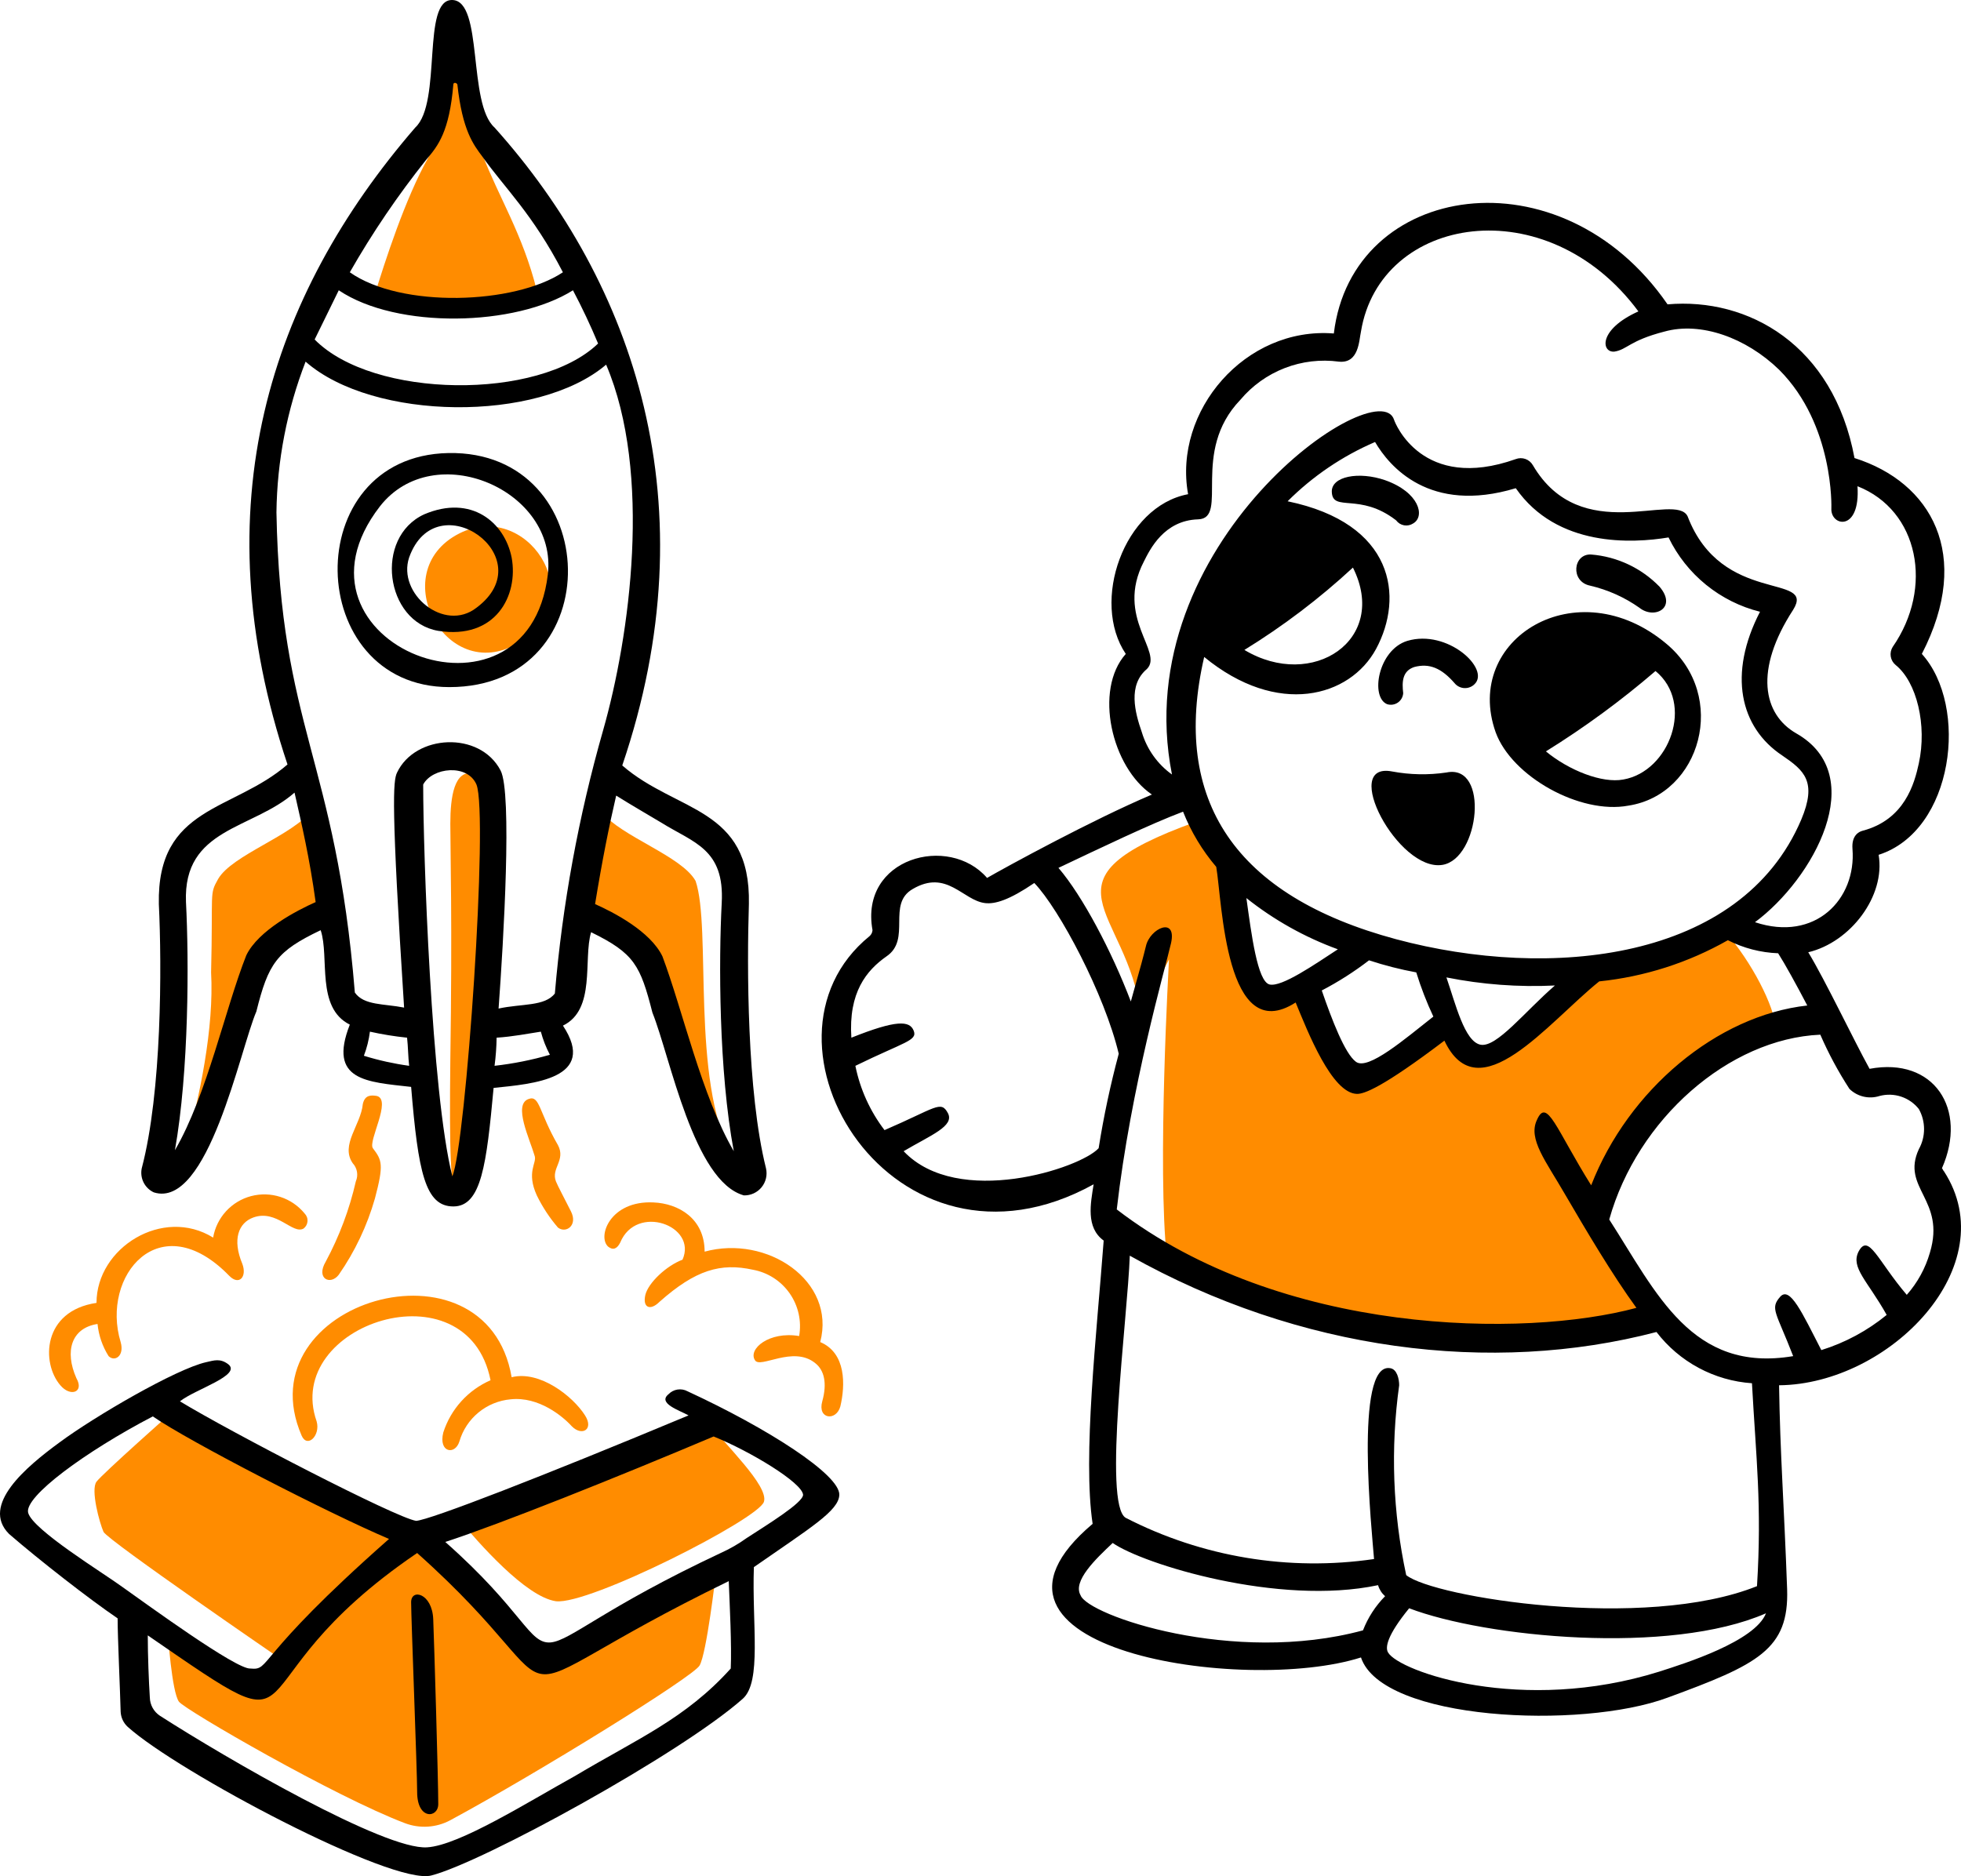
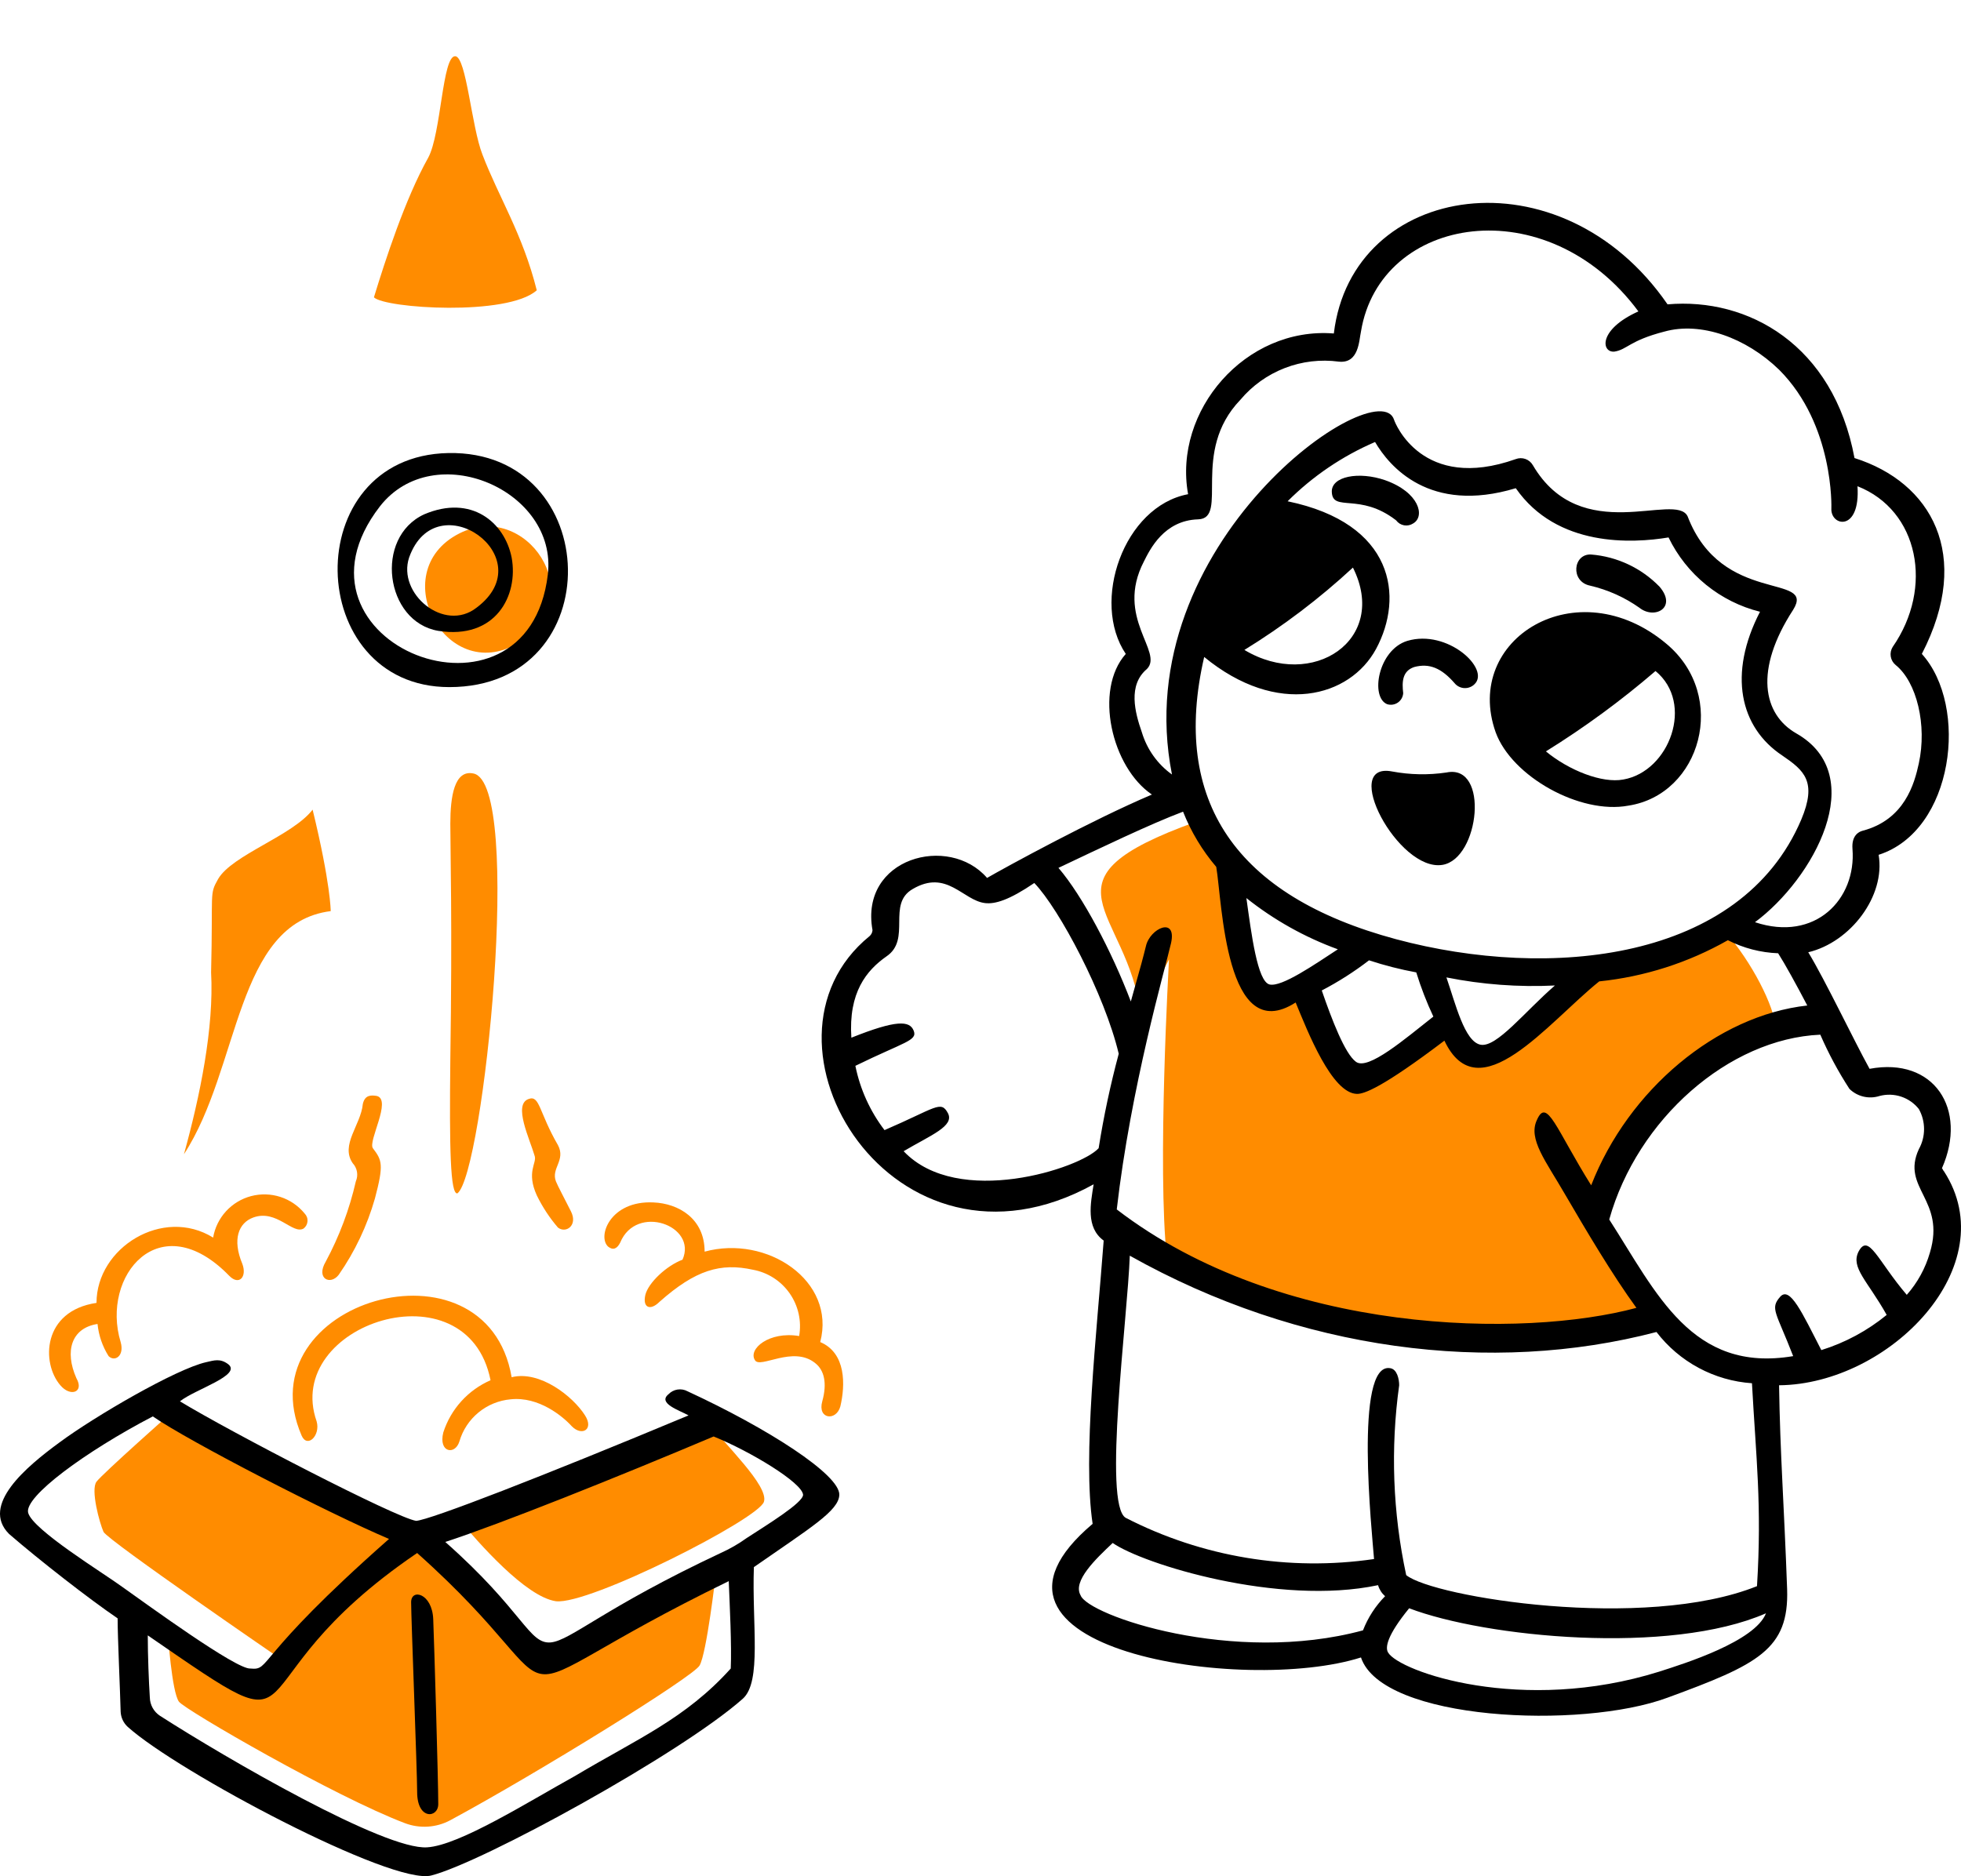
<svg xmlns="http://www.w3.org/2000/svg" width="255" height="244" viewBox="0 0 255 244" fill="none">
  <path d="M59.474 155.206C62.872 152.724 68.101 101.904 61.565 100.597C59.08 100.074 58.558 103.602 58.558 107.13C58.558 110.787 58.827 119.933 58.558 137.831C58.428 149.458 58.558 155.337 59.474 155.206Z" fill="#FF8C00" />
  <path d="M68.752 142.925C66.67 143.62 68.903 148.157 69.536 150.371C69.805 151.286 68.422 152.433 69.805 155.469C70.538 156.974 71.461 158.379 72.551 159.65C73.583 160.455 75.164 159.382 74.25 157.559C73.336 155.736 72.551 154.294 72.289 153.641C71.635 151.941 73.595 150.897 72.557 148.937C70.06 144.625 70.194 142.403 68.752 142.925Z" fill="#FF8C00" />
  <path d="M59.736 69.373C49.819 74.381 58.199 89.745 67.838 83.353C76.752 77.441 68.397 65 59.736 69.373Z" fill="#FF8C00" />
-   <path d="M85.225 125.42C87.318 128.685 90.057 145.408 95.157 150.237C89.798 140.444 92.543 120.713 90.451 114.571C88.621 111.306 80.779 108.823 78.165 105.558C75.812 115.351 75.812 118.753 75.812 118.753C75.812 118.753 83.261 121.238 85.225 125.42Z" fill="#FF8C00" />
  <path d="M57.644 186.3C56.99 188.912 59.173 189.293 59.736 187.475C60.165 185.996 61.031 184.681 62.22 183.702C63.409 182.723 64.866 182.126 66.401 181.988C70.061 181.597 73.197 184.21 74.374 185.515C75.681 186.822 77.249 185.908 76.073 184.078C74.505 181.597 70.192 178.2 66.532 179.115C63.264 160.042 31.704 169.244 39.215 186.693C39.955 188.41 41.698 186.693 41.175 184.863C36.731 172.191 60.78 164.352 63.788 179.508C62.34 180.14 61.044 181.072 59.985 182.243C58.925 183.414 58.127 184.797 57.644 186.3Z" fill="#FF8C00" />
  <path d="M69.798 37.754C67.969 30.439 64.832 25.604 62.74 20.117C61.303 16.459 60.649 7.444 59.212 7.314C57.513 7.18 57.381 17.375 55.683 20.509C52.676 25.865 50.063 33.965 48.624 38.669C50.063 40.109 66.008 41.154 69.798 37.754Z" fill="#FF8C00" />
  <path d="M22.615 183.425C22.615 183.425 13.334 191.655 12.549 192.702C11.764 193.748 12.941 198.058 13.464 199.233C14.118 200.41 36.599 215.825 36.599 215.825C35.533 217.022 34.398 218.156 33.201 219.223C32.809 219.357 21.83 212.428 21.83 212.428C21.83 212.428 22.331 220.021 23.267 221.313C24.035 222.37 43.657 233.724 52.675 237.12C53.626 237.479 54.644 237.629 55.658 237.561C56.673 237.494 57.661 237.21 58.557 236.729C69.929 230.588 90.187 218.046 90.971 216.607C91.886 215.038 93.064 204.849 93.064 204.849C74.384 213.56 73.536 218.554 66.7 211.859C64.331 209.54 53.445 199.663 53.445 199.663L22.615 183.425Z" fill="#FF8C00" />
  <path d="M91.758 184.601C91.366 184.797 70.197 193.285 59.615 197.525C62.194 200.611 68.338 207.667 72.283 208.248C76.596 208.771 98.684 197.535 99.338 195.313C99.989 193.23 94.241 187.864 91.758 184.601Z" fill="#FF8C00" />
  <path d="M106.658 174.542C108.749 166.572 99.73 160.563 91.626 162.784C91.626 158.472 88.228 156.513 84.962 156.382C79.341 156.114 77.641 160.824 79.079 162.131C79.733 162.653 80.255 162.392 80.648 161.608C82.739 156.51 90.714 159.387 88.752 163.829C86.661 164.612 84.307 166.834 83.92 168.401C83.528 170.1 84.574 170.492 85.751 169.316C90.456 165.136 93.723 164.218 97.906 165.136C99.843 165.491 101.561 166.596 102.687 168.211C103.813 169.825 104.256 171.819 103.919 173.759C99.997 173.104 97.252 175.457 98.168 176.894C98.82 178.069 103.133 174.934 106.01 177.285C107.185 178.2 107.578 179.899 106.924 182.249C106.269 184.599 108.754 184.861 109.278 182.901C109.92 180.16 110.055 175.979 106.658 174.542Z" fill="#FF8C00" />
  <path d="M46.272 153.639C45.441 157.284 44.123 160.799 42.351 164.091C41.044 166.311 42.971 167.202 44.05 165.789C46.155 162.762 47.745 159.408 48.756 155.862C49.931 151.421 49.671 150.899 48.487 149.331C47.834 148.416 50.97 143.059 49.011 142.537C48.226 142.403 47.442 142.403 47.18 143.582C46.919 146.326 44.218 148.907 45.873 151.291C46.16 151.601 46.35 151.989 46.421 152.406C46.492 152.823 46.44 153.251 46.272 153.639Z" fill="#FF8C00" />
  <path d="M230.956 133.781C230.688 130.776 227.82 125.158 224.29 121.108C218.579 123.446 212.675 125.281 206.646 126.595C201.94 130.776 191.748 143.579 187.954 133.519C177.236 144.886 173.316 140.704 169.526 127.901C160.376 135.74 161.291 119.933 160.376 113.27C157.501 109.742 155.544 106.868 155.544 106.868C134.108 114.575 146.657 118.103 148.355 131.954L152.016 124.769C152.016 124.769 150.447 152.073 151.748 163.701C168.086 174.544 208.472 177.158 215.662 171.54L207.558 158.343C207.561 158.083 215.408 141.358 230.956 133.781Z" fill="#FF8C00" />
  <path d="M43.005 118.495C43.005 118.495 43.005 114.968 40.652 105.3C38.038 108.697 30.196 111.18 28.366 114.315C27.19 116.405 27.712 115.751 27.45 126.464C27.842 133.649 26.013 142.534 23.922 150.111C31.242 138.876 30.588 120.063 43.005 118.495Z" fill="#FF8C00" />
  <path d="M12.682 172.19C12.833 173.675 13.325 175.106 14.12 176.37C14.903 177.155 16.21 176.37 15.688 174.542C13.074 165.919 20.782 156.641 29.803 165.919C31.092 167.244 32.156 166.053 31.504 164.351C30.196 161.216 30.998 159.045 32.941 158.341C35.975 157.242 38.054 160.592 39.476 159.779C39.624 159.666 39.746 159.523 39.835 159.36C39.923 159.196 39.975 159.015 39.988 158.829C40.001 158.644 39.974 158.457 39.908 158.283C39.843 158.109 39.741 157.951 39.61 157.819C38.789 156.815 37.697 156.068 36.463 155.667C35.23 155.267 33.907 155.23 32.652 155.56C31.398 155.891 30.266 156.576 29.39 157.532C28.515 158.489 27.933 159.677 27.715 160.955C21.18 156.904 12.549 162.261 12.549 169.447C5.491 170.492 5.361 177.285 7.844 180.16C9.151 181.727 10.982 181.073 9.936 179.245C8.369 175.718 9.283 172.712 12.682 172.19Z" fill="#FF8C00" />
  <path d="M56.99 82.046C64.441 83.221 67.446 77.472 66.532 72.509C65.617 67.936 61.298 64.278 55.161 66.891C48.625 69.896 50.063 80.869 56.99 82.046ZM53.2 72.509C56.728 62.582 70.714 72.509 61.957 79.041C57.775 82.307 51.632 77.211 53.2 72.509Z" fill="black" />
  <path d="M252.784 152.332C252.65 152.198 252.65 152.071 252.522 151.939C255.92 144.232 251.477 137.438 243.111 139.006C241.02 135.218 237.361 127.51 235.138 123.847C240.629 122.541 245.204 116.531 244.288 111.174C254.086 108.039 256.052 91.84 249.908 85.046C256.574 72.113 251.085 62.706 241.151 59.571C238.406 44.814 227.296 38.668 216.84 39.583C202.986 19.46 175.799 23.643 173.446 43.371C161.945 42.456 152.534 53.432 154.495 64.274C146.13 65.842 141.816 78.253 146.391 85.046C142.208 89.75 144.561 99.803 149.79 103.336C142.078 106.603 130.838 112.743 128.354 114.179C123.388 108.431 111.755 111.567 113.457 120.973C113.447 121.123 113.407 121.27 113.34 121.404C113.273 121.539 113.179 121.659 113.065 121.757C96.204 135.474 116.201 168.396 142.211 154.026C141.819 156.508 141.167 159.645 143.518 161.343C142.604 173.493 140.773 189.431 142.081 198.184C122.737 214.514 161.817 220.393 176.975 215.56C179.719 223.79 205.599 224.966 216.835 220.792C228.598 216.48 232.65 214.52 232.39 206.682C231.996 195.709 231.474 189.046 231.343 180.162C245.726 180.028 260.757 164.612 252.784 152.332ZM148.482 95.24C147.567 92.627 146.653 89.1 149.136 87.01C151.358 84.789 144.954 80.347 148.744 73.031C149.528 71.463 151.358 67.674 155.802 67.544C159.854 67.41 154.757 58.791 161.291 51.997C162.835 50.157 164.818 48.737 167.058 47.87C169.297 47.002 171.72 46.714 174.1 47.033C176.714 47.301 176.714 44.29 176.976 43.113C179.459 27.955 201.157 24.432 213.05 40.5C207.816 42.853 208.219 45.857 209.914 45.732C211.613 45.464 211.874 44.295 216.448 43.119C221.154 41.812 227.035 43.902 231.345 48.082C238.535 55.267 238.143 66.112 238.143 66.112C238.009 68.462 241.933 69.247 241.54 63.237C249.513 66.372 251.471 76.431 246.115 84.14C245.883 84.512 245.794 84.957 245.866 85.389C245.938 85.823 246.166 86.214 246.507 86.491C249.253 88.713 250.603 94.309 249.513 99.294C248.946 101.898 247.684 106.611 242.193 108.047C241.671 108.182 240.756 108.701 240.888 110.399C241.41 116.931 236.056 122.549 228.209 119.937C235.789 114.319 243.24 100.862 233.568 95.374C229.254 92.893 228.079 87.145 233.176 79.305C236.182 74.476 223.895 78.783 219.452 67.157C217.884 63.89 205.597 71.205 199.321 60.493C199.105 60.119 198.762 59.835 198.355 59.691C197.948 59.547 197.502 59.554 197.099 59.71C184.944 64.02 181.406 55.015 181.283 54.612C179.27 48.129 146.426 70.576 152.399 100.73C150.523 99.382 149.146 97.452 148.482 95.24ZM181.55 122.153C160.638 116.535 152.272 104.124 156.587 85.442C166.129 93.28 175.539 90.674 178.938 84.397C182.598 77.604 181.29 68.066 167.435 65.193C170.703 61.927 174.562 59.311 178.807 57.484C180.637 60.62 185.865 66.891 197.106 63.494C202.464 71.201 212.272 70.679 216.969 69.896C218.123 72.279 219.786 74.38 221.842 76.05C223.897 77.721 226.294 78.92 228.864 79.562C224.681 87.662 226.249 94.587 231.739 98.245C234.615 100.205 236.314 101.642 234.223 106.607C226.382 125.026 201.548 127.51 181.55 122.153ZM202.202 128.163C198.28 131.559 194.621 136.263 192.53 135.871C190.439 135.479 189.262 130.514 188.086 127.118C192.73 128.047 197.471 128.4 202.202 128.168V128.163ZM178.022 124.896C180.032 125.557 182.084 126.081 184.164 126.465C184.771 128.43 185.514 130.35 186.387 132.213C182.727 135.086 177.89 139.268 176.321 138.092C174.884 137.046 173.183 132.604 171.878 128.816C174.036 127.691 176.092 126.379 178.022 124.896ZM165.08 128.034C163.512 127.641 162.727 121.501 162.075 116.798C165.654 119.646 169.67 121.896 173.969 123.461C170.964 125.42 166.65 128.424 165.08 128.034ZM161.813 84.529C166.856 81.426 171.584 77.838 175.929 73.817C180.632 83.215 170.659 89.832 161.815 84.527L161.813 84.529ZM153.84 105.563C154.875 108.176 156.333 110.601 158.155 112.741C158.939 117.314 159.33 136.257 168.481 130.379C170.048 134.167 173.178 142.201 176.453 142.267C177.368 142.286 179.721 141.482 187.824 135.342C192.268 144.749 201.287 132.991 207.956 127.634C213.843 127.028 219.54 125.204 224.685 122.279C226.714 123.313 228.944 123.892 231.221 123.977C232.136 125.414 233.573 128.027 235.011 130.771C223.247 132.077 211.746 141.744 206.91 154.155C202.335 146.84 201.159 142.659 199.852 145.664C198.675 148.145 201.028 151.02 203.512 155.332C206.256 160.035 209.655 165.783 212.791 170.095C198.283 174.013 166.653 173.753 145.218 157.292C147.048 141.352 151.491 126.067 152.275 122.669C153.06 119.143 149.53 120.711 149.008 123.063C148.617 124.629 148.485 125.153 147.048 130.247C144.563 123.716 140.773 116.53 137.637 112.871C142.863 110.395 149.659 107.13 153.841 105.562L153.84 105.563ZM142.862 149.329C140.509 151.94 124.562 157.167 117.504 149.72C121.033 147.63 124.17 146.454 123.255 144.757C122.34 143.06 121.686 144.104 115.02 146.978C113.138 144.515 111.842 141.655 111.23 138.617C117.636 135.481 119.334 135.35 118.811 134.044C118.289 132.737 116.589 132.607 110.708 134.959C110.316 129.079 112.669 126.206 115.282 124.377C118.55 122.156 115.282 117.584 118.681 115.624C123.125 113.011 125.209 117.112 128.092 117.452C129.397 117.607 131.228 117.061 134.496 114.839C137.763 118.236 143.645 129.341 145.475 137.049C144.39 141.093 143.518 145.192 142.863 149.327L142.862 149.329ZM177.235 212.037C160.375 216.61 141.423 210.077 140.509 207.465C139.462 205.636 142.468 202.762 144.691 200.672C148.611 203.415 166.257 208.902 179.196 206.159C179.358 206.715 179.676 207.214 180.111 207.596C178.86 208.864 177.882 210.375 177.237 212.036L177.235 212.037ZM178.674 202.762C167.617 204.381 156.331 202.508 146.39 197.406C143.384 195.707 146.652 171.146 146.912 163.308C169.001 175.719 193.966 178.853 215.401 173.235C216.879 175.163 218.751 176.754 220.892 177.903C223.033 179.052 225.394 179.732 227.818 179.898C228.342 189.565 229.126 195.706 228.472 206.288C213.832 212.166 186.385 207.724 182.856 204.851C181.11 196.737 180.801 188.38 181.942 180.16C181.942 179.375 181.68 178.068 180.765 177.938C176.061 177.155 178.414 199.363 178.675 202.761L178.674 202.762ZM215.793 217.394C197.887 223.012 181.942 217.394 180.496 214.912C180.105 214.259 180.362 212.69 183.241 209.164C193.172 212.952 217.094 215.304 229.641 209.817C228.212 213.474 219.063 216.347 215.795 217.392L215.793 217.394ZM245.333 171.015C242.821 173.071 239.937 174.624 236.837 175.588C234.354 170.759 232.753 167.198 231.478 168.663C230.136 170.203 230.955 170.623 233.177 176.371C219.977 178.593 215.401 168.141 209.259 158.604C212.917 145.539 224.812 135.088 236.706 134.566C237.772 137.018 239.04 139.378 240.497 141.62C241.006 142.115 241.639 142.461 242.33 142.622C243.021 142.783 243.742 142.753 244.417 142.535C245.34 142.291 246.315 142.322 247.221 142.624C248.127 142.926 248.925 143.485 249.517 144.234C249.963 145.032 250.196 145.932 250.196 146.846C250.196 147.761 249.963 148.66 249.517 149.459C247.165 154.556 253.047 155.99 250.956 162.915C250.373 164.944 249.346 166.819 247.948 168.402C244.158 163.96 242.983 160.302 241.675 162.785C240.629 164.874 242.851 166.572 245.337 171.014L245.333 171.015Z" fill="black" />
  <path d="M183.773 68.07C185.342 67.157 184.557 64.02 180.113 62.452C176.715 61.277 173.055 61.931 173.185 64.02C173.319 66.634 176.845 64.02 181.55 67.679C181.799 68.017 182.169 68.246 182.583 68.32C182.997 68.392 183.423 68.303 183.773 68.07Z" fill="black" />
  <path d="M182.989 83.353C179.198 84.528 178.158 90.669 180.375 91.583C180.608 91.656 180.855 91.675 181.097 91.639C181.339 91.603 181.569 91.512 181.771 91.374C181.972 91.235 182.14 91.053 182.26 90.84C182.38 90.627 182.451 90.39 182.466 90.146C182.298 88.713 182.332 87.271 183.903 86.749C185.864 86.226 187.433 86.884 189.137 88.839C189.292 89.032 189.486 89.189 189.706 89.301C189.926 89.413 190.167 89.478 190.414 89.49C190.66 89.503 190.907 89.464 191.137 89.374C191.368 89.285 191.576 89.149 191.75 88.974C193.801 86.976 188.217 81.785 182.989 83.353Z" fill="black" />
  <path d="M206.775 76.168C209.075 76.704 211.25 77.68 213.18 79.041C215.14 80.609 218.145 79.041 215.794 76.298C213.437 73.874 210.278 72.388 206.907 72.118C204.553 71.987 204.161 75.645 206.775 76.168Z" fill="black" />
  <path d="M188.086 100.468C185.742 100.815 183.356 100.77 181.028 100.334C174.231 99.028 181.811 113.398 187.562 112.483C192.399 111.703 193.705 99.291 188.086 100.468Z" fill="black" />
  <path d="M216.71 83.744C205.077 73.951 190.177 83.091 194.49 95.24C196.581 100.988 205.47 105.953 211.743 104.778C221.153 103.34 224.813 90.537 216.71 83.744ZM211.089 101.38C208.345 101.903 204.031 100.205 201.023 97.722C206.037 94.612 210.801 91.118 215.274 87.271C220.374 91.452 217.102 100.335 211.089 101.38Z" fill="black" />
  <path d="M58.428 89.362C79.471 89.362 78.56 58.53 58.294 58.921C38.692 59.313 39.475 89.362 58.428 89.362ZM49.41 65.846C56.468 56.831 72.544 63.756 71.236 74.729C68.623 96.547 35.555 83.744 49.41 65.846Z" fill="black" />
-   <path d="M20.001 155.075C27.06 157.297 31.242 136.394 33.333 131.559C34.902 125.288 35.948 123.721 41.699 120.976C42.874 124.505 41.045 131.037 45.489 133.258C42.612 140.574 47.711 140.704 53.462 141.357C54.377 152.462 55.291 156.904 58.951 156.904C62.611 156.904 63.264 151.417 64.185 141.488C69.285 140.966 77.778 140.312 73.203 133.388C77.516 131.298 75.817 124.766 76.863 121.238C82.483 123.983 83.267 125.55 84.836 131.689C87.189 137.569 90.195 153.639 96.73 155.467C97.169 155.478 97.605 155.389 98.005 155.205C98.404 155.022 98.756 154.749 99.034 154.409C99.312 154.068 99.507 153.668 99.607 153.24C99.706 152.812 99.705 152.367 99.606 151.939C97.123 142.012 97.123 125.681 97.383 117.581C97.645 104.908 87.972 105.692 80.916 99.552C92.416 65.716 82.483 36.843 64.315 16.592C60.786 13.457 62.878 0.131 58.826 0.001C54.775 -0.129 57.519 13.327 53.995 16.592C35.032 38.541 26.145 65.846 37.385 99.422C30.327 105.562 20.394 104.778 20.656 117.581C21.048 125.681 21.048 142.011 18.433 151.939C18.302 152.562 18.385 153.211 18.67 153.781C18.954 154.35 19.424 154.807 20.001 155.075ZM47.319 137.308C47.703 136.297 47.966 135.245 48.103 134.173C49.697 134.528 51.31 134.789 52.934 134.956C53.069 136.132 53.069 137.438 53.203 138.614C51.209 138.341 49.241 137.904 47.319 137.308ZM58.821 152.985C56.076 142.141 55.029 110.787 55.029 102.033C56.206 99.813 60.78 99.29 61.957 102.033C63.538 105.984 60.599 148.762 58.821 152.985ZM64.31 138.614C64.47 137.401 64.559 136.179 64.578 134.956C66.669 134.822 68.63 134.434 70.329 134.173C70.607 135.215 71.001 136.223 71.505 137.177C69.152 137.861 66.745 138.341 64.31 138.614ZM86.006 106.998C90.189 109.611 94.241 110.395 93.849 117.45C93.457 124.896 93.457 139.267 95.418 149.719C91.235 142.534 88.752 131.298 86.138 124.374C84.569 121.108 79.733 118.625 77.381 117.581C78.296 111.963 79.21 107.386 80.125 103.472C82.216 104.778 84.045 105.823 86.006 106.998ZM55.423 20.774C56.99 18.944 58.429 17.116 58.951 10.981C58.951 10.713 59.343 10.713 59.474 10.981C60.128 16.989 61.566 18.819 62.741 20.387C65.617 24.437 69.277 27.834 73.197 35.412C66.924 39.593 52.155 40.115 45.489 35.412C48.417 30.284 51.738 25.39 55.423 20.774ZM44.051 37.753C51.633 42.85 67.055 42.456 74.506 37.753C75.698 40.011 76.788 42.321 77.772 44.677C70.061 52.124 48.495 51.862 40.915 44.154C41.96 42.068 43.006 39.847 44.051 37.753ZM35.948 66.629C36.032 59.924 37.316 53.287 39.738 47.033C48.495 54.741 69.935 55.001 78.818 47.425C84.831 61.534 81.913 82.739 78.426 94.979C75.234 106.159 73.133 117.622 72.152 129.208C70.846 130.906 67.838 130.514 64.833 131.168C65.486 122.284 66.612 103.107 65.094 100.205C62.387 95.027 53.985 95.502 51.633 100.473C51.109 101.518 50.848 104.653 52.547 131.043C49.932 130.521 47.319 130.783 46.142 129.083C43.659 98.507 36.47 94.849 35.948 66.629ZM24.184 117.32C23.793 107.652 32.811 107.912 38.3 103.083C39.216 107.132 40.26 111.574 41.045 117.322C38.692 118.367 33.595 120.979 32.026 124.246C29.282 131.17 26.926 142.405 22.747 149.591C24.576 139.267 24.576 124.896 24.184 117.32Z" fill="black" />
  <path d="M53.461 208.377C53.461 210.337 54.245 230.456 54.245 233.07C54.245 236.728 56.989 236.466 56.989 234.636C56.989 231.501 56.467 213.865 56.336 210.599C56.206 207.202 53.461 206.549 53.461 208.377Z" fill="black" />
  <path d="M89.405 180.944C89.006 180.726 88.546 180.647 88.097 180.718C87.648 180.789 87.234 181.006 86.921 181.335C85.484 182.51 88.359 183.425 89.535 184.079C70.454 192.048 55.944 197.665 54.115 197.796C51.501 197.405 30.065 186.3 23.399 182.25C25.36 180.682 31.504 178.852 29.673 177.421C28.628 176.637 27.849 176.924 26.798 177.161C22.897 178.038 12.29 184.215 7.715 187.612C3.433 190.751 -2.566 195.752 1.179 199.5C5.101 202.897 11.636 207.992 15.295 210.475C15.295 212.956 15.623 219.879 15.689 222.623C15.724 223.371 16.053 224.075 16.603 224.583C23.139 230.463 50.977 245.226 56.076 243.919C62.741 242.221 88.49 228.111 96.594 220.926C99.076 218.705 97.771 211.258 98.031 203.812C105.351 198.714 109.088 196.494 109.141 194.405C109.206 191.784 99.862 185.777 89.405 180.944ZM15.949 206.418C13.466 204.59 4.273 198.985 3.663 196.751C3.097 194.672 11.113 188.782 19.87 184.21C24.576 187.475 42.874 196.882 50.586 200.148C32.811 215.825 35.3 217.263 32.549 217.001C30.719 217.133 19.087 208.64 15.949 206.418ZM95.023 217.001C89.142 223.534 82.868 226.146 74.764 230.979C68.622 234.377 59.733 239.995 55.551 240.255C50.062 240.647 29.542 228.759 20.791 223.141C20.401 222.883 20.078 222.534 19.85 222.125C19.623 221.715 19.497 221.257 19.484 220.789C19.35 218.699 19.216 215.303 19.216 212.69C42.742 228.889 28.496 219.484 54.244 201.977C77.379 222.618 60.91 222.099 94.763 205.635C94.889 208.771 95.157 213.996 95.023 217.001ZM97.116 200.017C96.052 200.783 94.913 201.44 93.716 201.977C78.533 209.108 74.243 213.343 71.628 213.604C68.752 213.866 68.1 209.555 57.904 200.54C65.092 198.188 80.124 192.178 92.798 186.822C97.63 188.782 104.3 192.832 104.43 194.4C104.435 195.445 99.73 198.318 97.117 200.017H97.116Z" fill="black" />
</svg>